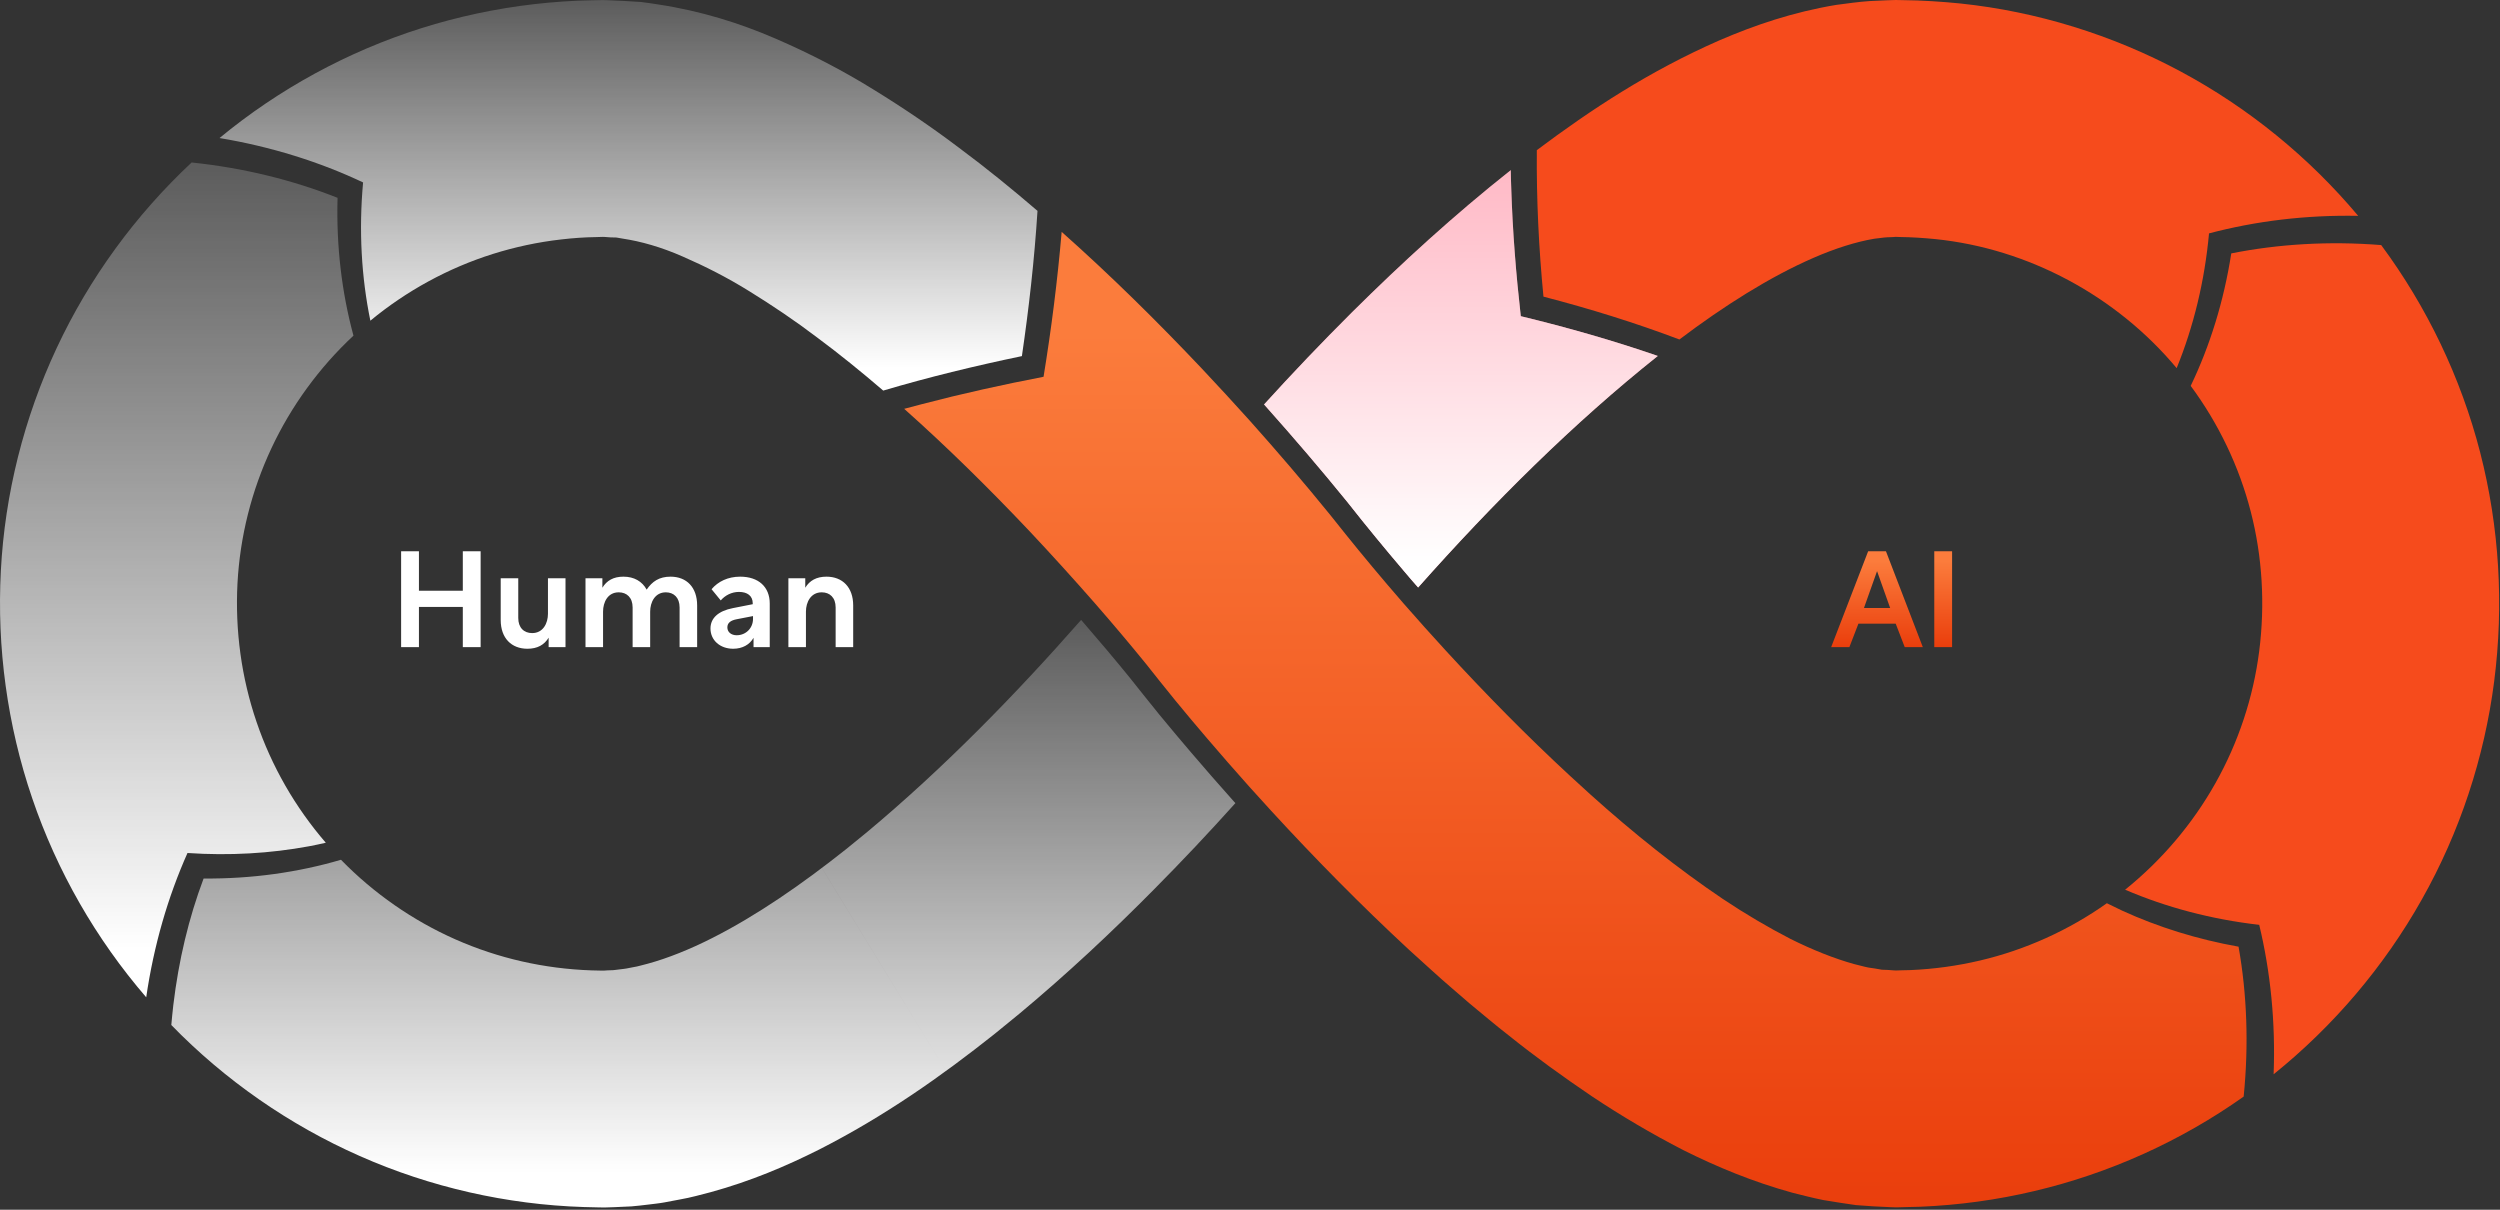
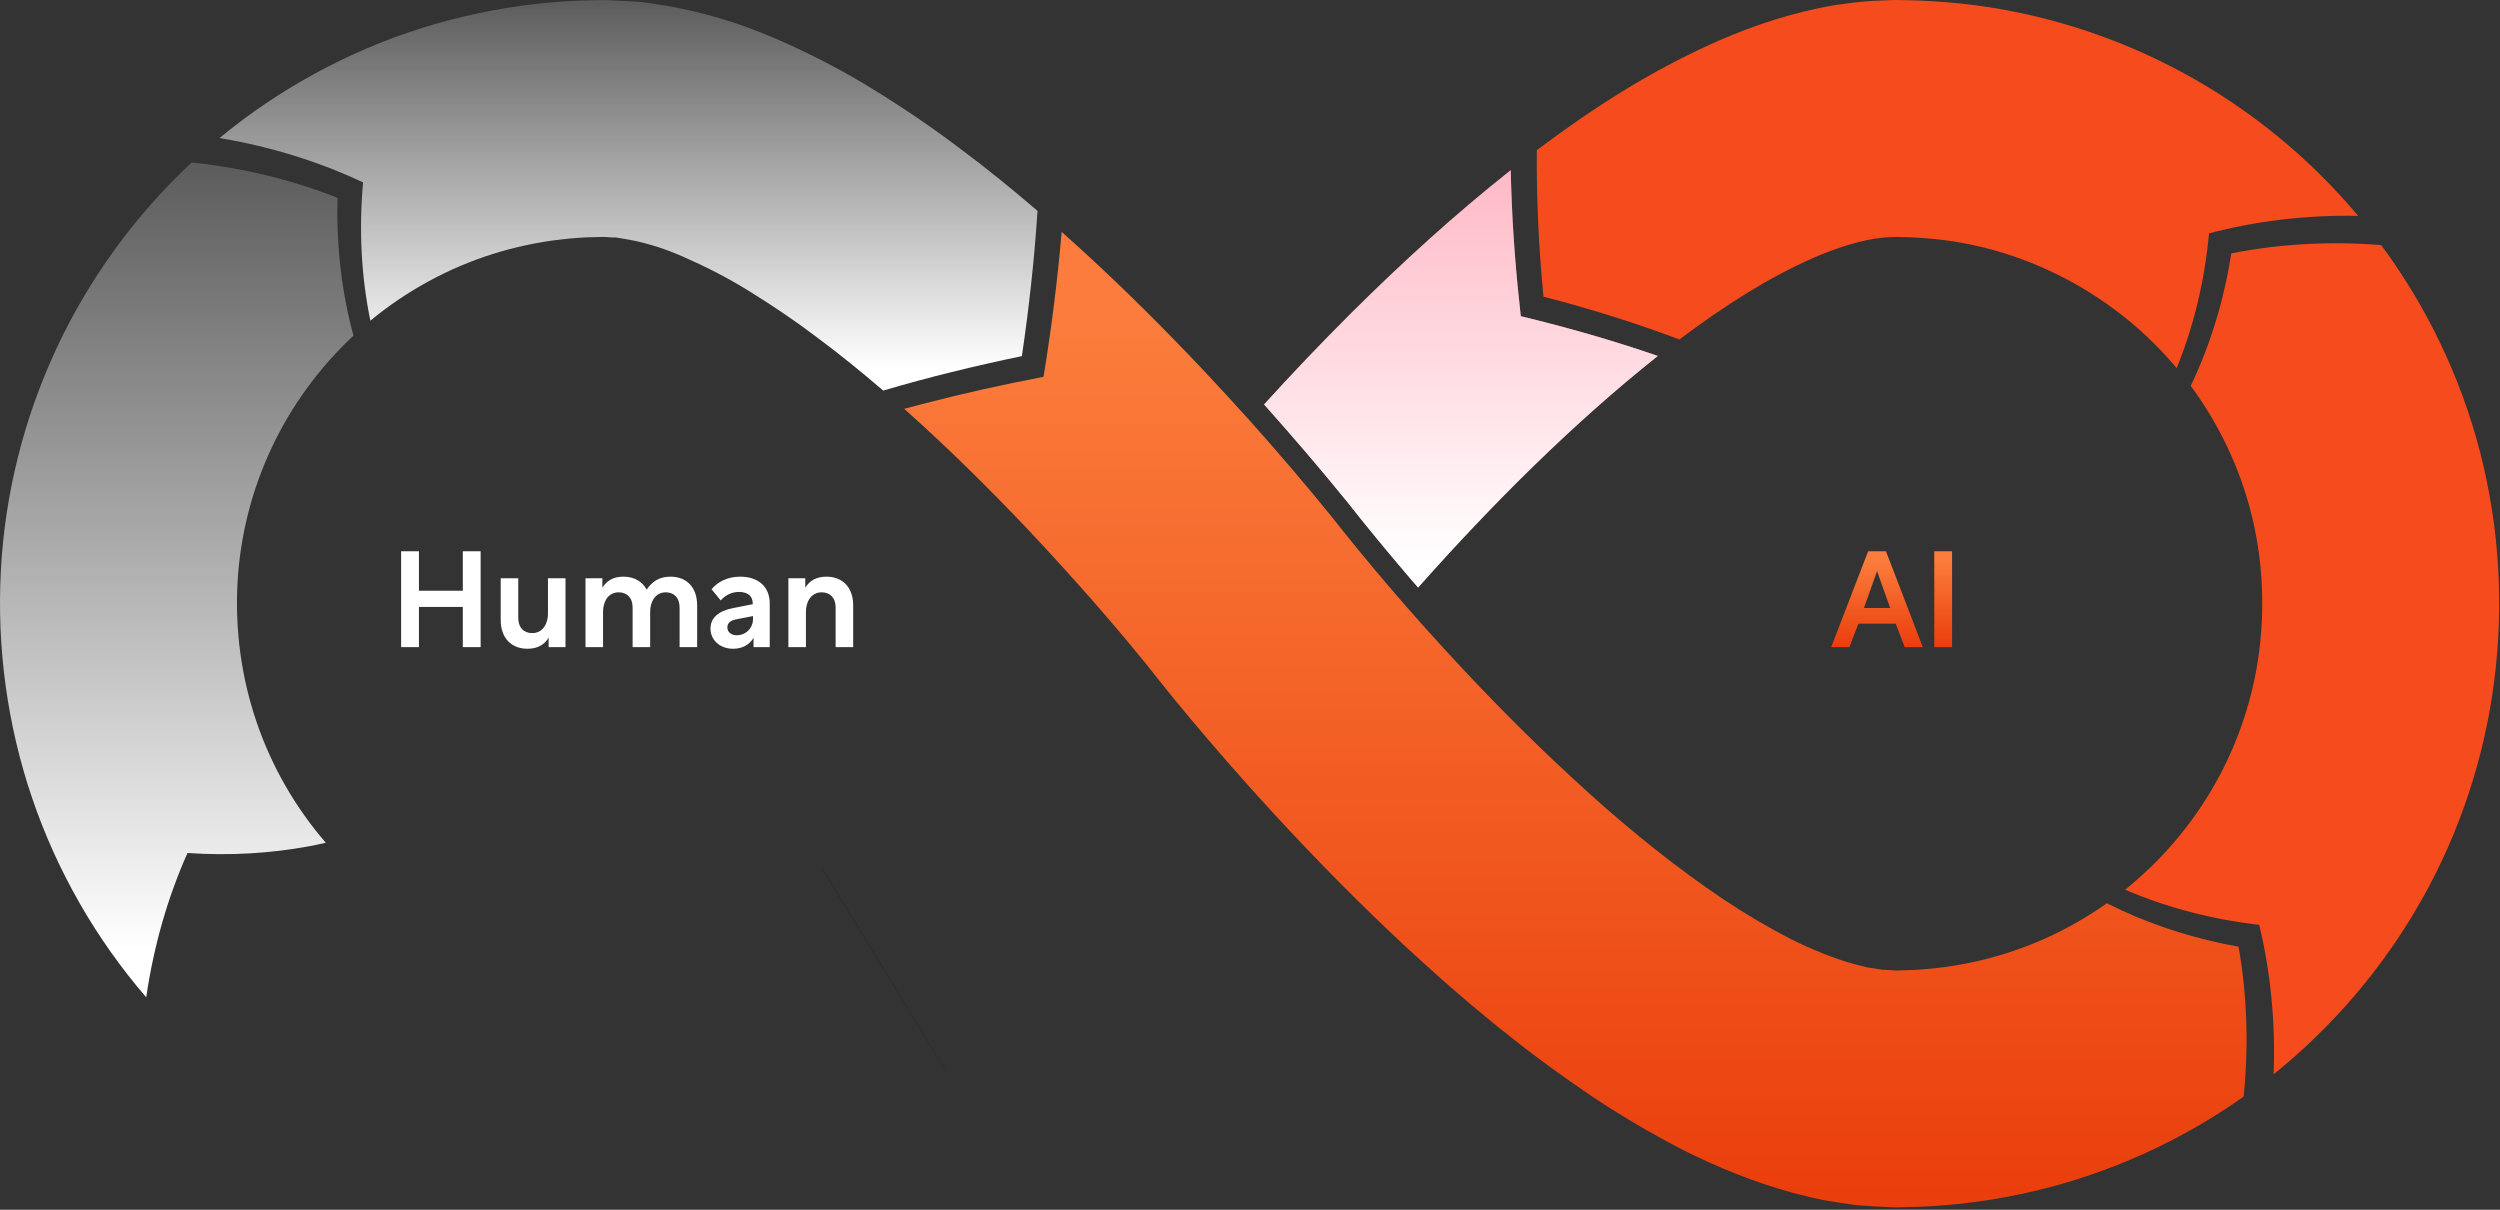
<svg xmlns="http://www.w3.org/2000/svg" width="963" height="466" viewBox="0 0 963 466" fill="none">
  <rect x="0" y="0" width="963" height="466" fill="#333333" stroke="none" />
  <path d="M161.374 249.275H154.51V212.355H161.374V227.539H178.274V212.355H185.138V249.275H178.274V233.779H161.374V249.275ZM203.169 249.899C196.981 249.899 192.873 245.791 192.873 238.823V222.755H199.633V238.043C199.633 241.839 201.869 243.867 204.989 243.867C209.201 243.867 211.073 240.071 211.073 236.431V222.755H217.833V249.275H211.333V245.635C209.669 248.391 207.017 249.899 203.169 249.899ZM225.536 249.275V222.755H232.036V226.395C233.7 223.639 236.3 222.131 240.148 222.131C244.256 222.131 247.376 223.951 249.092 227.123C251.224 224.003 253.876 222.131 258.296 222.131C264.484 222.131 268.54 226.239 268.54 233.207V249.275H261.78V233.987C261.78 230.191 259.544 228.163 256.476 228.163C252.316 228.163 250.444 231.959 250.444 235.599V249.275H243.684V233.987C243.684 230.191 241.448 228.163 238.328 228.163C234.116 228.163 232.296 231.959 232.296 235.599V249.275H225.536ZM273.677 242.099C273.677 238.095 276.693 235.339 282.309 234.247L289.953 232.739V232.427C289.953 229.463 287.821 228.007 284.649 228.007C281.789 228.007 279.293 229.359 277.629 231.283L274.093 226.967C276.589 224.003 280.385 222.131 285.117 222.131C292.189 222.131 296.505 226.083 296.505 232.479V249.275H290.265V245.687C288.757 248.339 285.949 249.899 282.413 249.899C277.369 249.899 273.677 246.623 273.677 242.099ZM280.177 241.683C280.177 243.451 281.633 244.699 283.765 244.699C287.405 244.699 290.057 241.839 290.057 238.459V237.315L283.869 238.511C281.373 238.979 280.177 239.967 280.177 241.683ZM303.688 249.275V222.755H310.188V226.395C311.852 223.639 314.504 222.131 318.352 222.131C324.54 222.131 328.648 226.239 328.648 233.207V249.275H321.888V233.987C321.888 230.191 319.652 228.163 316.532 228.163C312.32 228.163 310.448 231.959 310.448 235.599V249.275H303.688Z" fill="white" />
  <path d="M705.362 249.275L719.61 212.355H726.474L740.67 249.275H733.702L730.218 240.227H715.866L712.382 249.275H705.362ZM723.042 219.999L717.998 234.195H728.086L723.042 219.999ZM745.082 249.275V212.355H751.946V249.275H745.082Z" fill="url(#paint0_linear_6_1663)" />
  <path d="M364.41 412.462C364.41 412.462 364.41 412.49 364.355 412.517C348.4 386.495 329.754 356.08 316.518 334.367C316.573 334.367 316.6 334.34 316.627 334.285L364.41 412.462Z" fill="#231F20" />
  <path d="M388.521 451.936C387.67 450.563 386.764 449.081 385.83 447.544L388.521 451.936Z" fill="#231F20" />
  <path d="M638.585 137.113C606.044 162.998 575.095 193.797 546.26 226.298C544.365 224.156 542.498 221.988 540.658 219.792C537.006 215.482 533.381 211.2 529.893 206.918L524.73 200.577L518.854 193.193C508.995 181.06 498.724 169.037 487.465 156.41C487.273 156.218 487.108 155.998 486.916 155.806C497.873 143.728 509.187 131.87 520.858 120.231C539.999 101.236 560.101 82.844 581.96 65.523C581.96 67.966 582.07 70.409 582.152 72.853C582.674 89.405 583.992 105.737 585.805 121.796C603.847 126.16 621.532 131.211 638.585 137.113Z" fill="#FF9BAD" />
  <path d="M638.585 137.113C606.044 162.998 575.095 193.797 546.26 226.298C544.365 224.156 542.498 221.988 540.658 219.792C537.006 215.482 533.381 211.2 529.893 206.918L524.73 200.577L518.854 193.193C508.995 181.06 498.724 169.037 487.465 156.41C487.273 156.218 487.108 155.998 486.916 155.806C497.873 143.728 509.187 131.87 520.858 120.231C539.999 101.236 560.101 82.844 581.96 65.523C581.96 67.966 582.07 70.409 582.152 72.853C582.674 89.405 583.992 105.737 585.805 121.796C603.847 126.16 621.532 131.211 638.585 137.113Z" fill="url(#paint1_linear_6_1663)" />
-   <path d="M475.603 309.059L475.246 308.675C469.644 302.416 464.069 296.02 458.659 289.679C454.43 284.711 450.421 279.962 446.466 275.131L440.37 267.555L435.042 260.857C429.275 253.775 422.987 246.336 416.451 238.787C390.637 268.186 363.121 296.185 334.176 320.368L325.993 327.039C309.049 340.516 291.529 352.649 274.311 361.351C265.743 365.688 257.284 369.092 249.568 371.205C247.673 371.645 245.723 372.303 243.966 372.55L241.274 373.072C240.368 373.264 239.572 373.264 238.721 373.401C237.897 373.484 237.045 373.648 236.249 373.703C235.48 373.703 234.711 373.731 233.97 373.786L232.816 373.868C232.459 373.896 231.745 373.868 231.224 373.868L227.818 373.786C209.721 373.182 191.926 369.147 175.477 361.872C159.028 354.598 143.951 344.112 131.346 331.183C114.815 336.042 96.937 338.567 78.428 338.403C72.716 353.583 68.817 369.888 66.757 387.181C66.483 389.707 66.208 392.26 65.988 394.84C86.639 416.059 111.409 433.297 138.569 445.293C165.701 457.316 195.277 464.014 224.825 464.947L230.372 465.084C231.333 465.084 232.102 465.139 233.256 465.112L236.579 465.002L243.224 464.7C245.394 464.535 247.481 464.261 249.623 464.014C251.737 463.739 253.907 463.547 255.939 463.163L262.035 462.01C266.182 461.296 269.917 460.198 273.816 459.21C289.112 455.01 302.788 449.218 315.503 442.822C340.85 429.921 362.599 414.549 382.948 398.408L392.669 390.475C411.014 375.186 428.122 359.182 444.462 342.658C455.254 331.787 465.717 320.67 475.877 309.361C475.795 309.278 475.713 309.169 475.63 309.086L475.603 309.059Z" fill="url(#paint2_linear_6_1663)" />
  <path d="M393.658 137.167C375.479 140.956 357.629 145.293 340.218 150.453C331.843 143.261 323.357 136.371 314.734 129.976C306.166 123.47 297.434 117.623 288.783 112.27C280.105 106.863 271.428 102.498 263.052 98.847C254.676 95.142 246.712 92.946 239.957 91.93L237.43 91.491C236.689 91.491 235.92 91.491 235.179 91.436C234.437 91.408 233.696 91.326 232.927 91.271C232.652 91.216 231.938 91.271 231.389 91.271L229.686 91.326C225.155 91.381 220.652 91.71 216.175 92.232C207.223 93.248 198.38 95.142 189.812 97.832C172.676 103.239 156.584 112.023 142.661 123.525C139.201 106.698 138.185 88.746 139.86 70.272C123.081 62.339 104.462 56.492 84.553 53.171C107.401 34.313 133.928 19.819 162.269 10.87C176.439 6.396 191.021 3.294 205.767 1.592C213.127 0.769 220.514 0.22 227.901 0.11L230.675 0.055C231.636 0.055 232.405 -0.027 233.613 0.055L240.286 0.357L246.96 0.769C249.102 1.016 251.161 1.373 253.276 1.675C270.11 4.2 285.158 9.004 298.614 14.823C312.098 20.642 324.703 27.203 336.264 34.367C347.88 41.504 358.975 49.026 369.383 56.904C379.928 64.727 389.924 72.88 399.645 81.225C398.437 100.192 396.322 118.831 393.631 137.195L393.658 137.167Z" fill="url(#paint3_linear_6_1663)" />
  <path d="M594.538 114.247C592.753 95.745 591.819 77.025 591.984 57.837C612.937 42.136 635.483 27.285 662.395 15.509C675.906 9.69 690.625 4.666 707.267 1.894C711.551 1.345 715.752 0.714 720.174 0.412L726.902 0.11L730.224 0L732.998 0.055C740.385 0.137 747.772 0.604 755.159 1.345C784.653 4.447 813.597 13.423 839.768 27.422C865.939 41.422 889.336 60.445 908.367 83.146C888.237 82.761 868.877 85.15 850.917 89.898C849.215 108.372 844.958 125.83 838.45 141.806C815.272 114.027 781.303 95.745 745.438 92.094C740.934 91.655 736.431 91.353 731.9 91.298L730.197 91.243L729.071 91.326C728.33 91.381 727.588 91.408 726.847 91.408C725.309 91.491 723.606 91.82 721.986 91.957C715.093 93.11 707.02 95.635 698.644 99.286C681.81 106.588 664.015 117.843 646.907 130.771C630.1 124.403 612.525 118.941 594.565 114.274L594.538 114.247Z" fill="#F64B1C" />
  <path d="M862.341 364.672C846.359 361.817 831.337 357.123 817.579 350.837C815.547 349.877 813.542 348.916 811.565 347.928C796.846 358.359 780.177 365.88 762.684 369.997C753.924 372.056 744.971 373.291 735.936 373.676L732.531 373.758L730.828 373.813H730.005L729.428 373.786C727.918 373.621 726.462 373.593 724.897 373.539C723.194 373.209 721.519 372.935 719.789 372.715C718.004 372.386 716.109 371.782 714.242 371.37C706.608 369.256 698.204 365.907 689.664 361.653C681.068 357.206 672.363 352.1 663.685 346.308C646.33 334.615 629.194 320.944 612.662 306.067L604.671 298.765C588.249 283.585 572.349 267.417 556.943 250.645C551.478 244.689 546.068 238.65 540.741 232.556C538.599 230.085 536.457 227.615 534.342 225.117C530.662 220.78 527.01 216.443 523.467 212.106L518.277 205.71L512.428 198.381C502.24 185.836 491.887 173.758 481.314 161.927C475.273 155.229 469.204 148.614 462.997 142.026C445.834 123.882 427.984 106.231 408.953 89.322C407.333 108.235 404.971 126.791 401.978 145.128C386.105 148.202 370.425 151.661 355.047 155.696L348.291 157.48C364.878 172.248 380.998 188.142 396.596 204.639C405.164 213.753 413.622 223.086 421.888 232.528C428.588 240.214 435.151 247.983 441.468 255.751L446.74 262.394L452.809 269.915C456.819 274.801 460.828 279.577 464.892 284.326C470.302 290.667 475.794 296.953 481.342 303.157C484.115 306.231 486.861 309.278 489.662 312.325C506.524 330.689 524.072 348.532 542.635 365.743L551.753 374.005C556.421 378.287 561.364 382.405 566.17 386.605C571.168 390.695 576.001 394.867 581.164 398.847C591.242 406.945 601.952 414.686 613.019 422.18C624.168 429.619 636.004 436.646 648.609 443.124C661.379 449.492 675.164 455.229 690.488 459.457C694.442 460.417 698.259 461.461 702.324 462.257C706.498 462.97 710.699 463.602 714.901 464.206C719.295 464.59 723.798 464.809 728.22 465.002L729.895 465.057H731.295L734.069 464.974L739.616 464.837C754.39 464.233 769.165 462.229 783.609 458.798C812.526 451.99 840.097 439.528 864.263 422.399C866.268 402.361 865.527 382.899 862.286 364.645L862.341 364.672Z" fill="url(#paint4_linear_6_1663)" />
  <path d="M859.458 97.612C877.665 93.989 897.108 92.809 917.237 94.401C934.867 118.2 947.939 145.485 955.354 174.252C962.768 203.075 964.526 233.023 960.763 262.422C957.001 291.82 947.5 320.588 932.918 346.418C918.39 372.276 898.865 395.252 875.798 413.808C876.567 393.66 874.59 374.28 870.251 356.245C851.797 354.132 834.386 349.493 818.596 342.713C832.656 331.403 844.574 317.376 853.389 301.675C862.232 285.974 867.971 268.653 870.251 250.783C872.53 232.885 871.486 214.439 866.983 197.063C862.506 179.66 854.598 163.163 843.86 148.642C851.302 133.132 856.63 115.949 859.486 97.612H859.458Z" fill="#F64B1C" />
  <path d="M130.028 76.256C129.507 94.812 131.649 112.682 136.152 129.289C122.943 141.614 112.124 156.465 104.517 172.742C96.882 189.048 92.434 206.725 91.473 224.787C90.539 242.904 93.01 261.049 98.805 278.04C104.572 295.059 113.689 310.953 125.497 324.623C123.355 325.117 121.158 325.584 118.961 325.995C104.105 328.74 88.424 329.674 72.222 328.576C64.67 345.512 59.233 364.206 56.322 384.162C36.989 361.735 21.94 335.548 12.384 307.412C2.8 279.303 -1.237 249.355 0.328 219.874C1.866 190.31 9.253 160.939 21.831 134.065C34.408 107.165 52.175 82.816 73.815 62.586C93.862 64.672 112.783 69.366 130.028 76.201V76.256Z" fill="url(#paint5_linear_6_1663)" />
  <defs>
    <linearGradient id="paint0_linear_6_1663" x1="720.656" y1="249.275" x2="720.656" y2="216.059" gradientUnits="userSpaceOnUse">
      <stop stop-color="#EA3E0C" />
      <stop offset="1" stop-color="#FB7C3C" />
    </linearGradient>
    <linearGradient id="paint1_linear_6_1663" x1="562.751" y1="65.523" x2="562.751" y2="226.298" gradientUnits="userSpaceOnUse">
      <stop stop-color="white" stop-opacity="0.3" />
      <stop offset="0.942" stop-color="white" />
    </linearGradient>
    <linearGradient id="paint2_linear_6_1663" x1="270.933" y1="238.787" x2="270.933" y2="465.119" gradientUnits="userSpaceOnUse">
      <stop stop-color="white" stop-opacity="0.2" />
      <stop offset="0.942" stop-color="white" />
    </linearGradient>
    <linearGradient id="paint3_linear_6_1663" x1="242.099" y1="0.018" x2="242.099" y2="150.453" gradientUnits="userSpaceOnUse">
      <stop stop-color="white" stop-opacity="0.2" />
      <stop offset="0.942" stop-color="white" />
    </linearGradient>
    <linearGradient id="paint4_linear_6_1663" x1="501.856" y1="465.057" x2="501.856" y2="127.749" gradientUnits="userSpaceOnUse">
      <stop stop-color="#EA3E0C" />
      <stop offset="1" stop-color="#FB7C3C" />
    </linearGradient>
    <linearGradient id="paint5_linear_6_1663" x1="68.076" y1="62.586" x2="68.076" y2="384.162" gradientUnits="userSpaceOnUse">
      <stop stop-color="white" stop-opacity="0.2" />
      <stop offset="0.942" stop-color="white" />
    </linearGradient>
  </defs>
</svg>